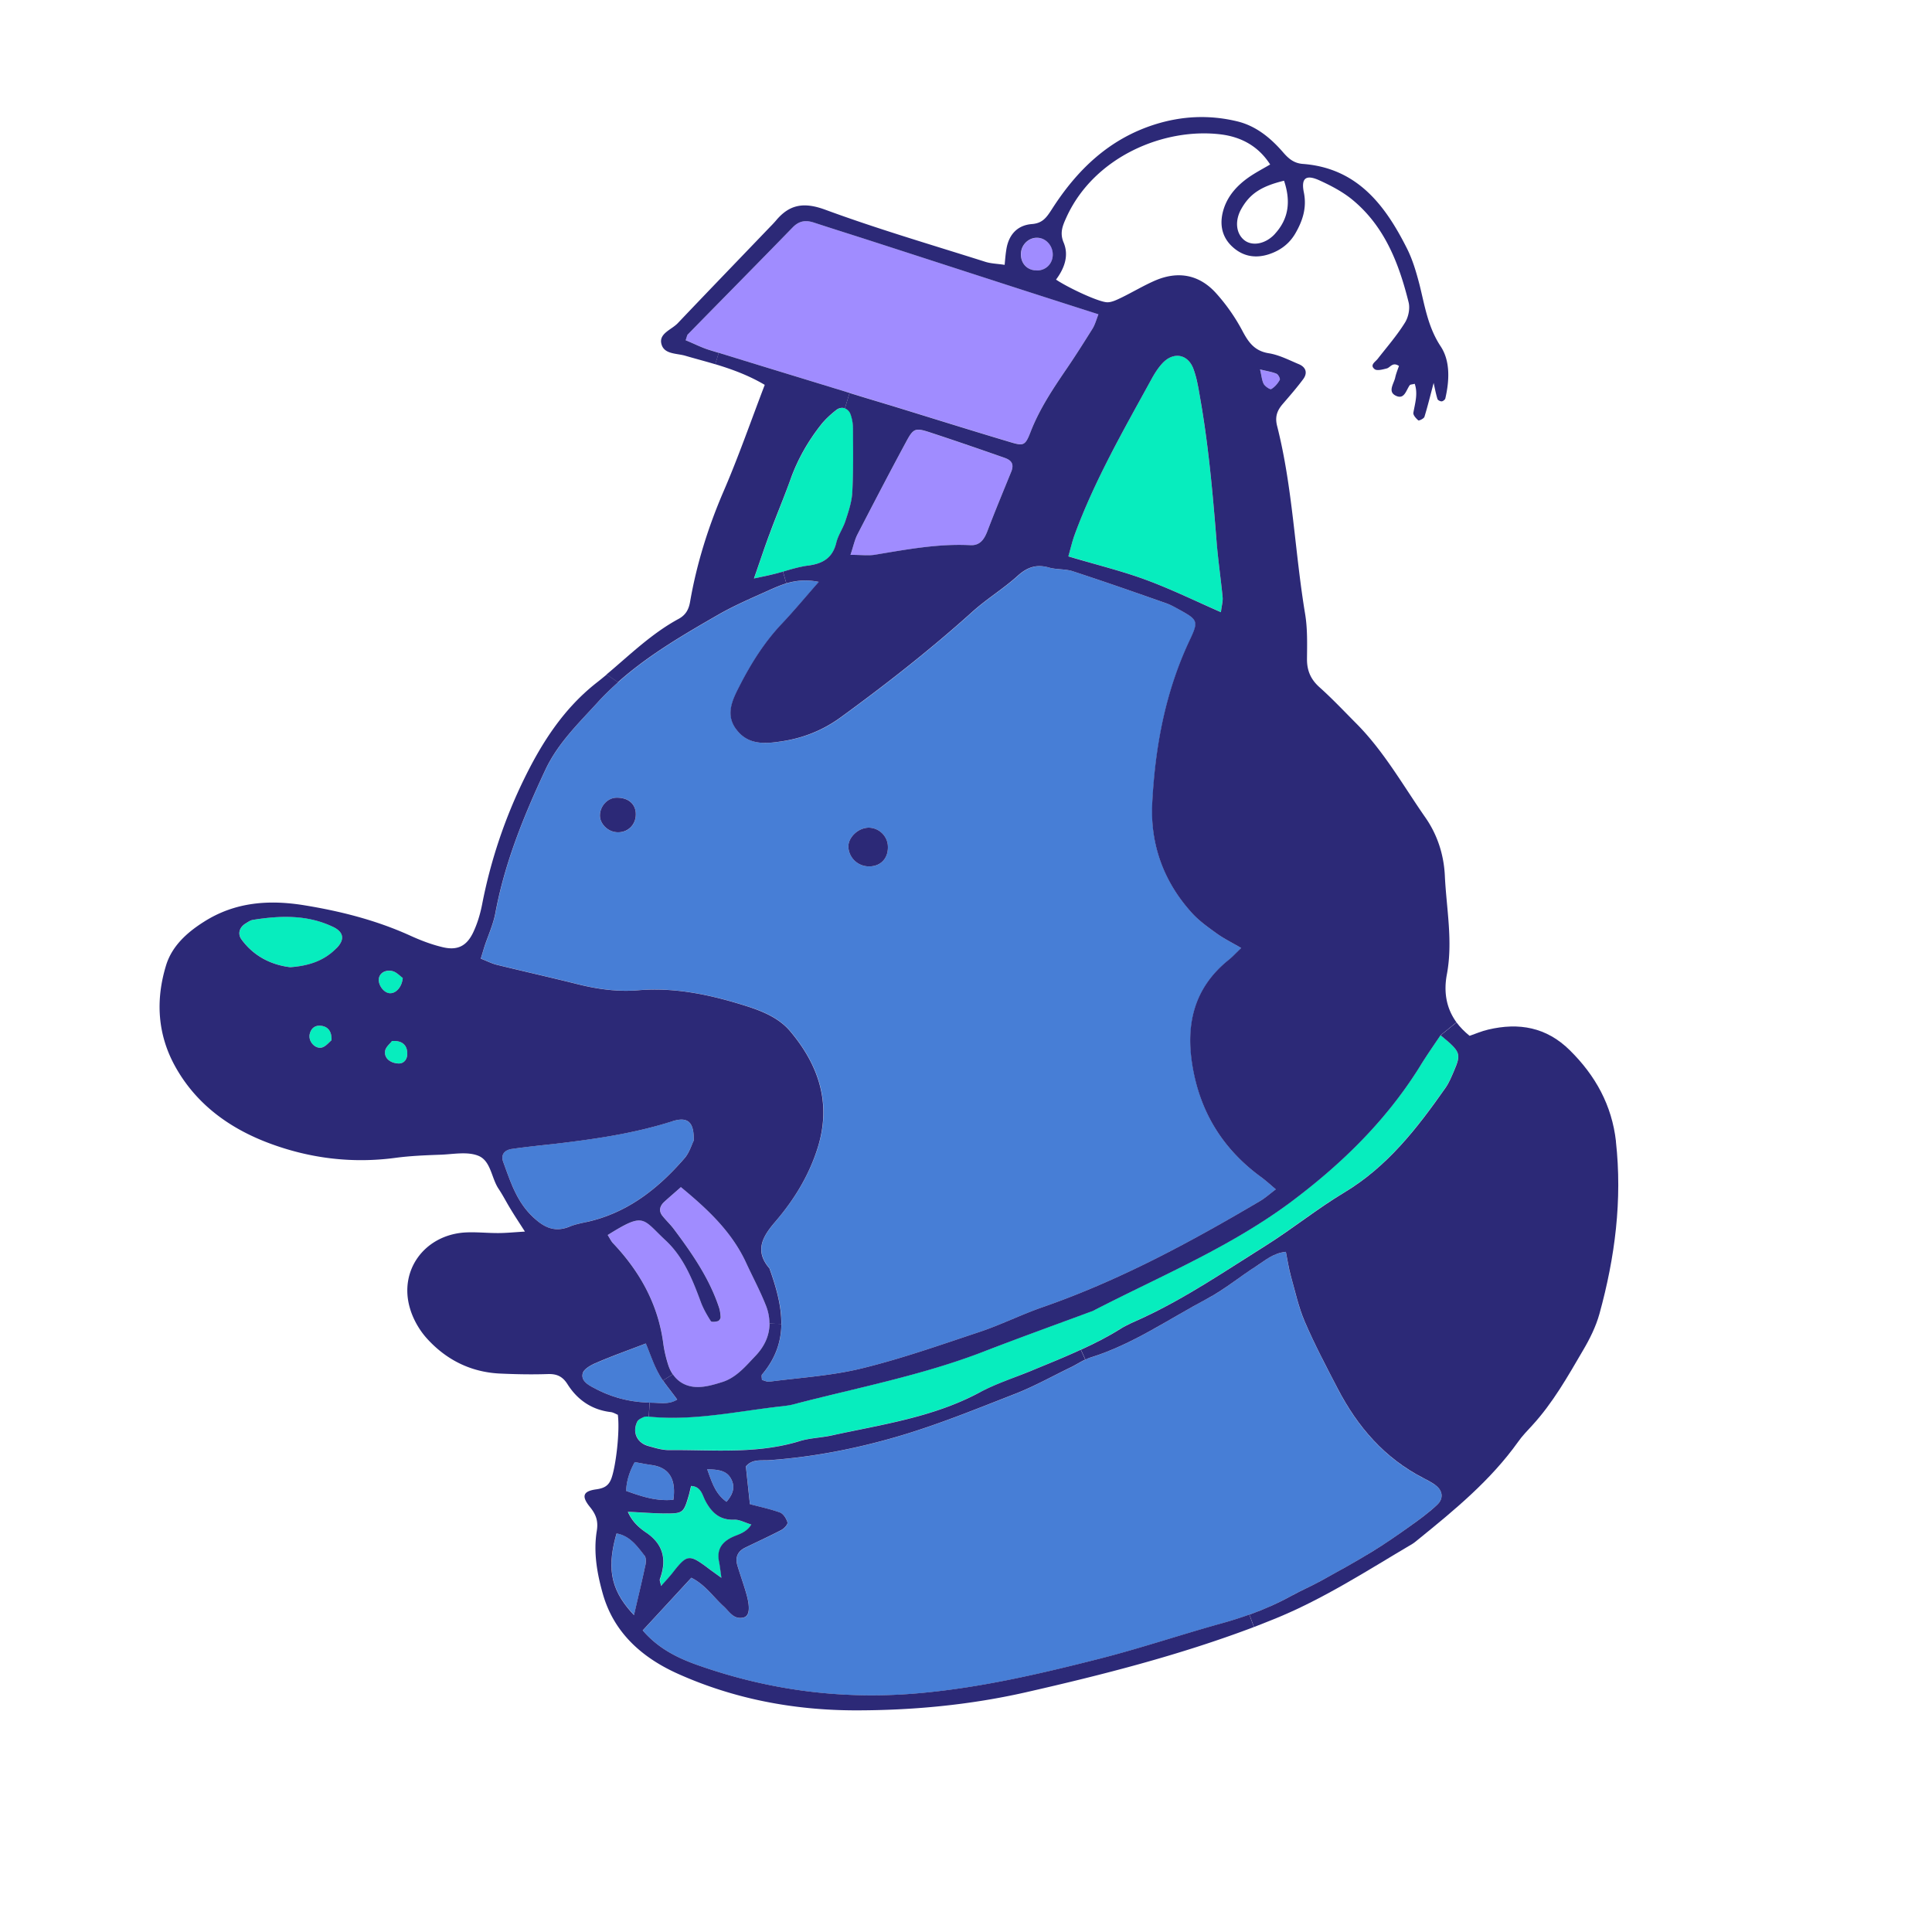
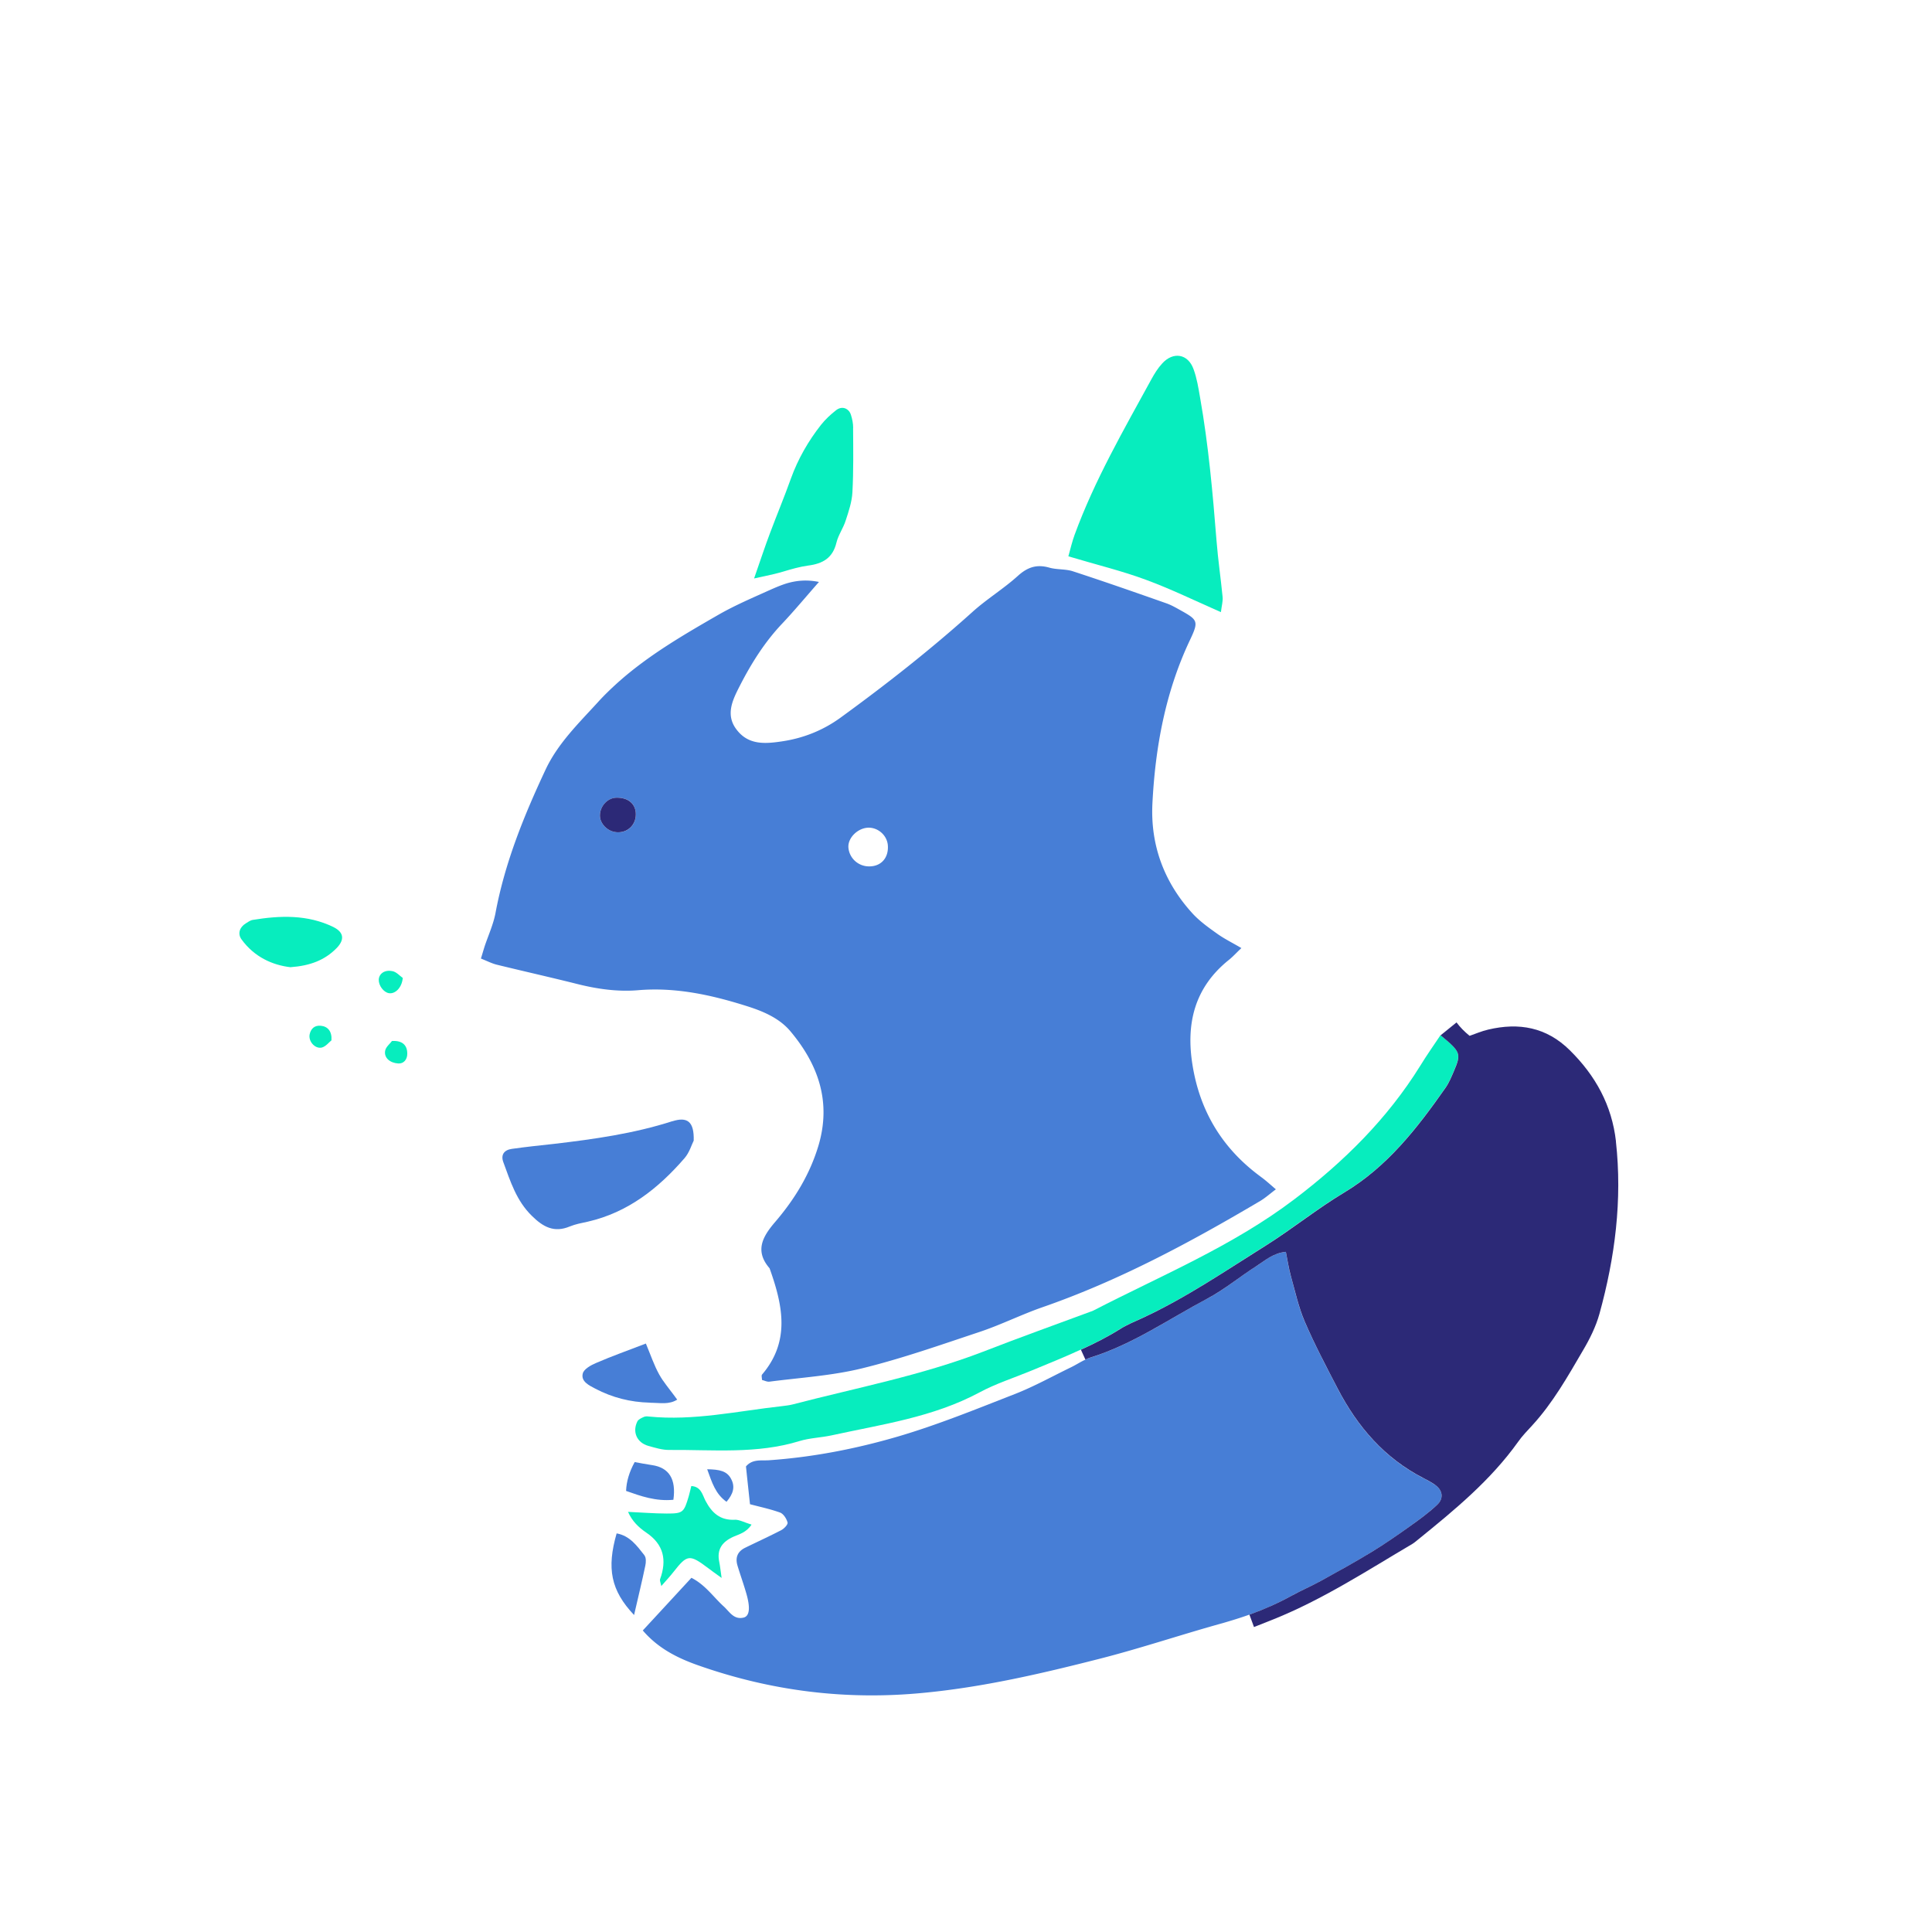
<svg xmlns="http://www.w3.org/2000/svg" viewBox="0 0 288 288">
  <defs>
    <style>.cls-2{fill:#2c2977}.cls-3{fill:#477ed6}</style>
  </defs>
-   <path id="Purple" d="M190.3 55.72c.27.12.57.75.47.92-.3.53-.75 1.07-1.27 1.37-.17.1-.88-.38-1.1-.73-.28-.52-.32-1.18-.57-2.2 1.08.27 1.82.37 2.47.65Zm-26.55-8.88c-.32.8-.5 1.53-.88 2.15-1.27 2.03-2.55 4.07-3.9 6.03-2.03 2.98-4.02 5.95-5.33 9.35-.78 2.03-1.05 2.12-2.95 1.55-5.87-1.75-11.7-3.58-17.55-5.38-1.27-.38-2.55-.77-3.82-1.15-.88-.27-1.78-.55-2.67-.82-6.5-2-13.02-3.98-19.5-5.98-.48-.15-.98-.3-1.47-.45-1.12-.35-2.17-.9-3.47-1.43.2-.6.22-.75.3-.85 5.22-5.32 10.45-10.62 15.63-15.95 1-1.03 2-1.13 3.25-.72 2.77.92 5.57 1.78 8.35 2.68 5.95 1.92 11.88 3.85 17.83 5.77 5.3 1.72 10.6 3.42 16.17 5.2Zm-6.81-9.02c.07 1.42-.98 2.52-2.4 2.5-1.42 0-2.4-1.07-2.33-2.53.05-1.37 1.23-2.45 2.57-2.33 1.17.08 2.12 1.13 2.17 2.37Zm-7.21 30.42c1.18.4 1.43 1.03 1 2.12-1.2 2.95-2.42 5.88-3.55 8.85-.48 1.22-1.1 2.13-2.53 2.07-4.8-.25-9.5.63-14.2 1.42-1 .17-2.07.02-3.67.02.45-1.35.63-2.27 1.05-3.07 2.37-4.58 4.75-9.17 7.2-13.7 1.15-2.15 1.38-2.22 3.8-1.42 3.65 1.2 7.28 2.45 10.9 3.72Zm-35.6 126.23c.4.97.58 1.92.58 2.83 0 1.77-.73 3.42-2.13 4.87-1.47 1.53-2.85 3.23-4.98 3.88-1.13.35-2.32.7-3.48.72-1.65.03-2.97-.65-3.82-1.9-.27-.4-.5-.87-.67-1.38-.33-1.02-.58-2.07-.73-3.12-.77-5.9-3.48-10.8-7.53-15.07-.25-.27-.42-.63-.77-1.2 5.53-3.45 5.12-2.48 8.63.8 2.72 2.52 4.03 5.88 5.28 9.27.37.97.9 1.88 1.45 2.75.12.18.72.12 1.07.02.18-.05.42-.4.4-.6a5.2 5.2 0 0 0-.27-1.53c-1.47-4.35-4.07-8.07-6.78-11.7-.48-.63-1.07-1.18-1.57-1.8-.63-.75-.47-1.48.18-2.12.77-.72 1.58-1.4 2.52-2.23 3.97 3.28 7.62 6.67 9.77 11.38.95 2.05 2.02 4.05 2.85 6.13" style="fill:#a08cff" />
  <g id="Blue">
    <path d="M213.92 221.34c1.15.8 1.33 2.05.27 3.02-1.27 1.17-2.67 2.2-4.08 3.2-1.83 1.32-3.7 2.6-5.63 3.78-2.48 1.52-5.05 2.93-7.6 4.33-1.4.77-2.88 1.4-4.28 2.17a43.4 43.4 0 0 1-6.35 2.85c-1.32.47-2.65.88-4 1.27-6.15 1.7-12.2 3.75-18.37 5.32-8.63 2.2-17.3 4.22-26.22 5.07-11.58 1.13-22.79-.28-33.72-4.15-3.03-1.08-5.87-2.52-8.12-5.15 2.53-2.73 4.85-5.25 7.25-7.85 2.1 1.07 3.28 2.88 4.83 4.28.85.78 1.48 2 2.95 1.65.88-.22 1.03-1.43.4-3.6-.4-1.4-.9-2.77-1.32-4.17-.35-1.2.03-2.1 1.17-2.65 1.78-.87 3.6-1.7 5.37-2.62.42-.22 1-.83.93-1.13-.15-.57-.6-1.28-1.1-1.48-1.47-.53-3-.85-4.5-1.25-.22-2.05-.42-3.87-.6-5.63.95-1.12 2.23-.85 3.38-.92 6.53-.45 12.97-1.7 19.2-3.52 5.98-1.75 11.8-4.13 17.62-6.4 2.83-1.12 5.52-2.62 8.27-3.95.72-.35 1.4-.8 2.12-1.13.23-.12.48-.22.73-.3 6.3-1.95 11.68-5.73 17.43-8.78 2.57-1.37 4.85-3.27 7.32-4.85 1.3-.83 2.5-1.95 4.4-2.13.25 1.27.43 2.43.73 3.55.65 2.3 1.15 4.67 2.08 6.83 1.47 3.42 3.22 6.72 4.93 10.03 2.95 5.67 6.98 10.35 12.78 13.32.58.3 1.18.62 1.72 1Zm-26.05-45.97c.75.53 1.42 1.15 2.32 1.92-.9.68-1.57 1.28-2.32 1.73-10.43 6.17-21.07 11.9-32.57 15.88-3.13 1.1-6.13 2.6-9.28 3.65-5.8 1.93-11.6 3.98-17.53 5.43-4.48 1.1-9.18 1.38-13.78 1.98-.37.05-.77-.17-1.12-.25 0-.32-.12-.67.02-.82 2.07-2.43 2.85-4.95 2.88-7.53.03-2.72-.77-5.5-1.77-8.3-2.28-2.63-1-4.78.87-6.95 2.88-3.37 5.15-7.08 6.43-11.38 1.92-6.52-.05-12.08-4.22-17.03-1.65-1.95-4.08-2.97-6.5-3.73-5.22-1.65-10.52-2.82-16.08-2.37-3.05.27-6.1-.15-9.1-.9-3.98-1-8-1.9-12-2.88-.77-.18-1.47-.55-2.43-.93.22-.7.38-1.28.57-1.87.55-1.63 1.28-3.23 1.6-4.9 1.4-7.53 4.25-14.53 7.47-21.4 1.85-3.93 4.95-6.92 7.82-10.07.95-1.05 1.97-2.02 3-2.95 4.52-4.03 9.77-7.08 15.02-10.1 2.42-1.38 5-2.48 7.55-3.63.83-.37 1.67-.73 2.53-1 1.42-.42 2.97-.6 4.83-.22-2.05 2.33-3.72 4.35-5.52 6.25-2.58 2.73-4.57 5.9-6.27 9.22-1.08 2.12-2.25 4.4-.38 6.68 1.75 2.18 4.2 1.98 6.62 1.62 3.22-.47 6.17-1.65 8.78-3.55 6.78-4.93 13.37-10.1 19.62-15.72 2.15-1.95 4.68-3.48 6.83-5.43 1.45-1.3 2.82-1.73 4.67-1.2 1.13.32 2.42.18 3.53.55 4.68 1.53 9.32 3.15 13.95 4.78.75.27 1.45.68 2.15 1.07 2.52 1.4 2.63 1.63 1.33 4.38-3.65 7.7-5.17 15.92-5.6 24.34-.32 6.22 1.73 11.78 5.97 16.42 1.07 1.17 2.38 2.1 3.67 3.02 1.07.77 2.27 1.35 3.62 2.15-.73.68-1.25 1.27-1.85 1.75-5.12 4.1-6.45 9.47-5.43 15.72 1.12 6.92 4.48 12.43 10.12 16.58Zm-58.22-46.22c1.73-.03 2.83-1.3 2.7-3.12-.1-1.45-1.37-2.63-2.83-2.65-1.62 0-3.15 1.5-3.05 2.95.13 1.63 1.52 2.87 3.18 2.82m-34.87-7.71c.03-1.57-1.08-2.57-2.87-2.53-1.3.02-2.43 1.2-2.48 2.58-.05 1.27 1.13 2.48 2.52 2.57 1.57.12 2.82-1.03 2.83-2.62" class="cls-3" />
    <path d="M109 220.49c.62 1.18.28 2.23-.7 3.38-1.65-1.18-2.15-2.83-2.88-4.85 1.83.03 2.97.25 3.58 1.47m-8.79-53.34c2.25-.72 3.28.03 3.2 2.88-.3.57-.63 1.78-1.38 2.63-3.9 4.5-8.43 8.08-14.4 9.45-.92.2-1.85.37-2.7.72-2.33.97-3.97.07-5.63-1.57-2.32-2.25-3.22-5.17-4.27-8.02-.4-1.08.1-1.82 1.28-1.98 2.1-.3 4.22-.52 6.33-.75 5.93-.7 11.85-1.53 17.57-3.37ZM97.2 218.4q3.83.57 3.18 5.17c-2.65.25-4.87-.55-7.05-1.32q.07-2.1 1.28-4.3c.82.15 1.7.32 2.58.45Zm1.63-12.61c.62.9 1.35 1.78 2.12 2.85-1.22.77-2.53.48-3.77.47-.12 0-.23 0-.35-.02-2.85-.07-5.55-.75-8.08-2.08-.92-.48-2.17-1.07-1.88-2.25.15-.67 1.23-1.27 2.03-1.6 2.3-1 4.67-1.83 7.38-2.88.72 1.72 1.22 3.23 1.98 4.6.17.32.37.62.57.92Zm-2.75 26.1c.25.32.22 1 .12 1.48-.48 2.32-1.05 4.62-1.68 7.38-3.47-3.67-4.1-6.95-2.6-12.17 1.98.35 3.05 1.88 4.17 3.3Z" class="cls-3" />
  </g>
  <path id="Teal" d="M214.74 154.31c3 2.48 3.1 2.73 1.98 5.35-.37.85-.72 1.73-1.25 2.48-4.22 6-8.65 11.75-15.13 15.63-3.98 2.38-7.62 5.33-11.55 7.82-6.07 3.8-11.98 7.87-18.52 10.88-1.08.5-2.22.97-3.22 1.58-1.9 1.2-3.9 2.22-5.93 3.13-2.43 1.13-4.93 2.12-7.4 3.15-2.58 1.07-5.27 1.92-7.7 3.23-6.93 3.72-14.6 4.77-22.12 6.42-1.55.33-3.18.37-4.7.83-6.38 1.97-12.92 1.28-19.42 1.33-1.03.02-2.1-.32-3.12-.6-1.72-.48-2.43-2.08-1.65-3.65.15-.3.58-.5.92-.65.23-.12.53-.12.8-.08 6.7.67 13.23-.82 19.84-1.55.52-.07 1.07-.12 1.57-.25 9.52-2.48 19.2-4.32 28.42-7.87 5.32-2.07 10.7-4 16.05-5.98.13-.05.27-.08.38-.15 10.13-5.23 20.75-9.6 29.95-16.58 7.38-5.6 13.85-11.98 18.77-19.9.95-1.55 2-3.05 3.03-4.58Zm-32.49-65.34c.07.63-.13 1.28-.25 2.28-3.87-1.7-7.45-3.45-11.17-4.82-3.58-1.33-7.33-2.23-11.57-3.5.33-1.2.57-2.22.92-3.18 2.98-8.15 7.32-15.65 11.47-23.24.45-.82.95-1.62 1.57-2.3 1.65-1.85 3.88-1.48 4.7.82.5 1.35.73 2.82.98 4.27 1.25 7.07 1.88 14.2 2.45 21.35.22 2.78.63 5.55.9 8.32m-55.08-25.18c.02 3.2.07 6.38-.1 9.57-.07 1.42-.55 2.85-1 4.22-.35 1.13-1.1 2.15-1.38 3.3-.55 2.3-2.03 3.15-4.23 3.43-1.25.17-2.48.53-3.72.9-.43.12-.87.25-1.3.35-.73.18-1.48.33-3.03.67.97-2.77 1.62-4.77 2.37-6.75 1.02-2.73 2.15-5.42 3.13-8.17 1.05-2.9 2.57-5.55 4.47-7.97.65-.82 1.43-1.55 2.27-2.2.42-.33.9-.42 1.32-.27.4.15.73.48.88.98.2.62.33 1.28.33 1.93Zm-17.66 162.75c.72-.02 1.47.42 2.52.73-.77 1.18-1.82 1.42-2.68 1.8-1.68.75-2.53 1.88-2.13 3.77.12.6.18 1.2.35 2.38-1.02-.73-1.53-1.1-2.03-1.48-2.75-2.07-3.1-2.02-5.13.57-.53.68-1.13 1.32-1.83 2.12-.12-.55-.25-.83-.18-1.03 1.03-2.85.55-5.18-2.08-6.95-1.1-.75-2.08-1.67-2.7-3.08 1.93.08 3.87.25 5.78.25 2.42 0 2.55-.15 3.27-2.58.15-.5.25-1.02.38-1.52 1.48.08 1.67 1.35 2.12 2.2.95 1.8 2.17 2.93 4.37 2.83Zm-48.8-69.49c.02.9-.55 1.53-1.33 1.48-1.22-.07-2.15-.82-1.97-1.88.1-.6.77-1.1 1.02-1.47 1.55-.1 2.28.63 2.28 1.87m-2.22-12.29c.62.13 1.13.73 1.55 1.02-.13 1.48-1.15 2.43-2.08 2.27-.8-.15-1.53-1.15-1.5-2.03.05-.87.88-1.5 2.03-1.25Zm-8.78-6.56c1.55.77 1.7 1.88.45 3.15-1.75 1.78-3.93 2.62-6.88 2.83-2.68-.32-5.37-1.52-7.28-4.15-.6-.83-.3-1.8.62-2.37.33-.2.68-.47 1.05-.53 4.1-.67 8.17-.82 12.05 1.07Zm-1.88 14.71c1.03.1 1.67.82 1.58 2.17-.35.28-.85.93-1.45 1.08-1.02.22-2.02-.95-1.8-1.98.18-.83.73-1.37 1.67-1.27" style="fill:#07edbe" />
  <g id="Dark_Blue">
    <path d="M240.88 170.15c.97 8.73-.13 17.28-2.45 25.69-.53 1.9-1.43 3.73-2.45 5.45-2.28 3.9-4.5 7.85-7.6 11.22-.72.78-1.47 1.55-2.08 2.42-4.08 5.72-9.42 10.12-14.8 14.48-.32.25-.62.53-.95.73-6.75 3.98-13.32 8.27-20.67 11.23-.98.4-1.97.78-2.95 1.17l-.68-1.85c2.18-.78 4.3-1.72 6.35-2.85 1.4-.77 2.88-1.4 4.28-2.17 2.55-1.4 5.12-2.82 7.6-4.33 1.93-1.18 3.8-2.47 5.63-3.78 1.42-1 2.82-2.03 4.08-3.2 1.07-.97.88-2.22-.27-3.02-.53-.38-1.13-.7-1.72-1-5.8-2.97-9.83-7.65-12.78-13.32-1.72-3.32-3.47-6.62-4.93-10.03-.93-2.17-1.43-4.53-2.08-6.83-.3-1.12-.48-2.28-.73-3.55-1.9.18-3.1 1.3-4.4 2.13-2.47 1.58-4.75 3.48-7.32 4.85-5.75 3.05-11.13 6.83-17.43 8.78-.25.08-.5.18-.73.3l-.67-1.47c2.03-.92 4.03-1.93 5.93-3.13 1-.62 2.13-1.08 3.22-1.58 6.53-3.02 12.45-7.08 18.52-10.88 3.93-2.48 7.57-5.43 11.55-7.82 6.48-3.88 10.92-9.63 15.13-15.63.53-.75.88-1.63 1.25-2.48 1.12-2.62 1.02-2.87-1.98-5.35l2.37-1.92c.52.7 1.17 1.37 1.95 2 .82-.28 1.78-.7 2.77-.93 4.58-1.08 8.68-.37 12.17 3.08 3.83 3.78 6.27 8.2 6.88 13.6Z" class="cls-2" />
-     <path d="m217.11 152.4-2.37 1.92c-1.03 1.53-2.08 3.03-3.03 4.58-4.92 7.92-11.38 14.3-18.77 19.9-9.2 6.98-19.82 11.35-29.95 16.58-.12.07-.25.1-.38.15-5.35 1.98-10.73 3.92-16.05 5.98-9.22 3.55-18.9 5.38-28.42 7.87-.5.13-1.05.18-1.57.25-6.6.73-13.13 2.22-19.84 1.55l.1-2.1c.12.02.23.02.35.02 1.23.02 2.55.3 3.77-.47-.77-1.07-1.5-1.95-2.12-2.85l1.47-.92c.85 1.25 2.17 1.93 3.82 1.9 1.17-.02 2.35-.37 3.48-.72 2.13-.65 3.52-2.35 4.98-3.88 1.4-1.45 2.13-3.1 2.13-4.87l1.77.07c-.03 2.58-.82 5.1-2.88 7.53-.13.15-.02.5-.02.82.35.08.75.3 1.12.25 4.6-.6 9.3-.88 13.78-1.98 5.93-1.45 11.73-3.5 17.53-5.43 3.15-1.05 6.15-2.55 9.28-3.65 11.5-3.98 22.14-9.72 32.57-15.88.75-.45 1.42-1.05 2.32-1.73-.9-.77-1.57-1.38-2.32-1.92-5.63-4.15-9-9.67-10.12-16.58-1.02-6.25.32-11.62 5.43-15.72.6-.48 1.12-1.07 1.85-1.75-1.35-.8-2.55-1.38-3.62-2.15-1.28-.92-2.6-1.85-3.67-3.02-4.23-4.63-6.28-10.2-5.97-16.42.43-8.42 1.95-16.63 5.6-24.34 1.3-2.75 1.18-2.98-1.33-4.38-.7-.38-1.4-.8-2.15-1.07-4.63-1.63-9.27-3.25-13.95-4.78-1.12-.37-2.4-.23-3.53-.55-1.85-.53-3.22-.1-4.67 1.2-2.15 1.95-4.68 3.48-6.83 5.43-6.25 5.62-12.83 10.78-19.62 15.72-2.62 1.9-5.57 3.08-8.78 3.55-2.42.37-4.87.57-6.62-1.62-1.87-2.28-.7-4.57.38-6.68 1.7-3.32 3.68-6.48 6.27-9.22 1.8-1.9 3.47-3.92 5.52-6.25-1.87-.38-3.42-.2-4.83.22l-.5-1.75c1.23-.37 2.47-.73 3.72-.9 2.2-.28 3.68-1.13 4.23-3.43.28-1.15 1.03-2.17 1.38-3.3.45-1.37.93-2.8 1-4.22.17-3.18.12-6.37.1-9.57 0-.65-.13-1.32-.33-1.93-.15-.5-.48-.83-.88-.98l.7-2.3c.88.27 1.78.55 2.67.82 1.27.38 2.55.77 3.82 1.15 5.85 1.8 11.68 3.63 17.55 5.38 1.9.57 2.17.48 2.95-1.55 1.32-3.4 3.3-6.37 5.33-9.35 1.35-1.97 2.63-4 3.9-6.03.38-.62.57-1.35.88-2.15-5.57-1.78-10.87-3.48-16.17-5.2-5.95-1.92-11.88-3.85-17.83-5.77-2.78-.9-5.58-1.77-8.35-2.68-1.25-.42-2.25-.32-3.25.72-5.18 5.33-10.42 10.63-15.63 15.95-.08.1-.1.25-.3.85 1.3.53 2.35 1.08 3.47 1.43.48.15.98.3 1.47.45l-.52 1.7c-1.5-.45-2.98-.83-4.47-1.27-1.37-.4-3.3-.18-3.6-1.93-.23-1.43 1.57-1.98 2.47-2.92 4.58-4.82 9.2-9.6 13.82-14.42.28-.28.55-.57.82-.88 2.02-2.43 4.17-2.78 7.32-1.63 7.87 2.9 15.92 5.25 23.9 7.78.85.27 1.78.28 2.87.45.08-.87.13-1.5.23-2.13.3-2.25 1.57-3.77 3.82-3.95 1.62-.12 2.2-1 2.97-2.18 3.75-5.87 8.52-10.5 15.37-12.67 4.07-1.28 8.12-1.45 12.2-.48 2.8.65 5 2.43 6.87 4.58.8.93 1.6 1.67 2.95 1.78 8.13.6 12.32 6.13 15.6 12.68.82 1.65 1.35 3.47 1.82 5.27.8 3.18 1.25 6.35 3.18 9.27 1.43 2.18 1.3 5.08.68 7.75-.05.18-.35.42-.55.43-.22 0-.57-.18-.62-.35-.23-.73-.37-1.5-.57-2.4-.48 1.82-.88 3.45-1.37 5.05-.08.27-.82.62-.92.53-.35-.3-.8-.8-.73-1.15.25-1.42.7-2.82.2-4.3-.33.1-.65.08-.75.22-.52.72-.77 2.05-1.9 1.63-1.48-.57-.5-1.78-.27-2.73.13-.62.37-1.2.57-1.78-.98-.65-1.3.27-1.85.38-.58.15-1.43.38-1.78.1-.77-.62.1-1.07.47-1.55 1.38-1.77 2.87-3.48 4.05-5.38.52-.82.78-2.1.55-3.03-1.43-5.75-3.53-11.22-8.23-15.17-1.5-1.27-3.32-2.22-5.1-3.03-2-.9-2.73-.3-2.28 1.85.45 2.28-.2 4.22-1.28 6.08-.9 1.55-2.27 2.57-4 3.12-2.13.67-4 .22-5.53-1.28-1.57-1.55-1.78-3.55-1.12-5.57.65-1.97 2.02-3.45 3.68-4.62.97-.68 2.02-1.23 3.22-1.93-1.73-2.7-4.25-4.07-7.22-4.47-8.48-1.1-19 3.25-23.14 12.32-.55 1.22-1.05 2.3-.43 3.78.83 1.97.1 3.88-1.13 5.53 1.83 1.23 6.4 3.37 7.65 3.38.72 0 1.47-.4 2.15-.72 1.67-.82 3.27-1.78 4.97-2.52 3.45-1.48 6.6-.88 9.1 1.9a28 28 0 0 1 3.87 5.52c.92 1.75 1.82 3.08 3.98 3.42 1.55.25 3.02 1.02 4.48 1.63 1.07.45 1.33 1.32.63 2.25-.95 1.28-2 2.48-3.05 3.7-.83.97-1.17 1.9-.82 3.27 2.33 9.18 2.62 18.68 4.17 28 .37 2.22.3 4.5.28 6.77 0 1.73.58 3.02 1.88 4.18 1.88 1.68 3.62 3.53 5.4 5.32 4.18 4.18 7.05 9.33 10.4 14.13 1.78 2.57 2.72 5.53 2.87 8.62.23 4.9 1.23 9.77.3 14.73-.48 2.55-.12 5 1.43 7.13ZM190.04 34.87c2.07-2.25 2.4-4.87 1.37-7.93-3.4.82-5.08 1.95-6.33 4.13-1.02 1.75-.87 3.67.37 4.7 1.17.97 3.17.65 4.6-.9Zm.73 21.77c.1-.17-.2-.8-.47-.92-.65-.28-1.38-.38-2.47-.65.25 1.02.28 1.68.57 2.2.22.35.93.83 1.1.73.52-.3.97-.83 1.27-1.37ZM182 91.26c.12-1 .32-1.65.25-2.28-.27-2.77-.68-5.53-.9-8.32-.57-7.15-1.2-14.28-2.45-21.35-.25-1.45-.48-2.92-.98-4.27-.82-2.3-3.05-2.67-4.7-.82-.62.68-1.12 1.48-1.57 2.3-4.15 7.58-8.48 15.08-11.47 23.24-.35.97-.58 1.98-.92 3.18 4.23 1.27 7.98 2.17 11.57 3.5 3.72 1.37 7.3 3.12 11.17 4.82m-27.47-50.94c1.42.02 2.47-1.08 2.4-2.5-.05-1.23-1-2.28-2.17-2.37-1.33-.12-2.52.97-2.57 2.33-.07 1.47.92 2.53 2.33 2.53Zm-3.8 30.04c.43-1.08.18-1.72-1-2.12-3.62-1.27-7.25-2.52-10.9-3.72-2.42-.8-2.65-.73-3.8 1.42-2.45 4.53-4.83 9.12-7.2 13.7-.42.8-.6 1.72-1.05 3.07 1.6 0 2.67.15 3.67-.02 4.7-.78 9.4-1.67 14.2-1.42 1.43.07 2.05-.85 2.53-2.07 1.13-2.97 2.35-5.9 3.55-8.85Z" class="cls-2" />
-     <path d="m186.24 240.69.68 1.85c-11.1 4.2-22.57 7.13-34.1 9.75-8.33 1.88-16.85 2.68-25.37 2.67-9.13-.02-18.03-1.7-26.39-5.45-5.23-2.35-9.48-6-11.17-11.82-.88-3.08-1.45-6.27-.93-9.47.25-1.5-.12-2.47-1.02-3.58-1.3-1.6-1.03-2.35.9-2.62 1.23-.17 1.92-.53 2.33-1.72.65-1.87 1.25-6.95.93-9.4-.32-.13-.67-.35-1.03-.4-2.85-.33-5-1.82-6.48-4.17-.75-1.18-1.62-1.55-2.97-1.5-2.38.08-4.78.03-7.18-.08-4.33-.23-7.98-2.08-10.85-5.28-1.1-1.23-2.02-2.85-2.48-4.45-1.65-5.57 2.07-10.77 7.97-11.28 1.72-.13 3.47.08 5.2.07 1.15 0 2.3-.12 3.97-.22-.9-1.4-1.53-2.35-2.12-3.33-.63-1.02-1.17-2.1-1.83-3.08-1.08-1.65-1.13-4.2-3.07-4.92-1.63-.62-3.68-.2-5.53-.13-2.27.08-4.53.17-6.77.47-6.35.85-12.57.1-18.5-2.07-5.98-2.18-11.1-5.78-14.3-11.53-2.67-4.8-2.95-9.93-1.38-15.08.87-2.87 3.1-4.9 5.63-6.5 4.65-2.97 9.72-3.33 15-2.47 5.4.88 10.67 2.22 15.68 4.48 1.57.72 3.2 1.35 4.87 1.75 2.22.55 3.62-.12 4.6-2.17.62-1.3 1.05-2.73 1.33-4.15a75.2 75.2 0 0 1 6.33-18.87c2.65-5.4 5.87-10.38 10.72-14.2.52-.4 1.02-.82 1.52-1.23l1.7 1.15c-1.03.93-2.05 1.9-3 2.95-2.87 3.15-5.97 6.13-7.82 10.07-3.22 6.87-6.07 13.87-7.47 21.4-.32 1.67-1.05 3.27-1.6 4.9-.18.58-.35 1.17-.57 1.87.97.38 1.67.75 2.43.93 4 .98 8.02 1.88 12 2.88 3 .75 6.05 1.17 9.1.9 5.57-.45 10.87.72 16.08 2.37 2.42.77 4.85 1.78 6.5 3.73 4.17 4.95 6.13 10.52 4.22 17.03-1.28 4.3-3.55 8.02-6.43 11.38-1.87 2.17-3.15 4.32-.87 6.95 1 2.8 1.8 5.58 1.77 8.3l-1.77-.07c0-.92-.18-1.87-.58-2.83-.83-2.08-1.9-4.08-2.85-6.13-2.15-4.72-5.8-8.1-9.77-11.38-.93.83-1.75 1.52-2.52 2.23-.65.63-.82 1.37-.18 2.12.5.62 1.08 1.17 1.57 1.8 2.72 3.63 5.32 7.35 6.78 11.7.17.48.25 1.02.27 1.53.02.2-.22.55-.4.6-.35.1-.95.17-1.07-.02-.55-.87-1.08-1.78-1.45-2.75-1.25-3.38-2.57-6.75-5.28-9.27-3.52-3.28-3.1-4.25-8.63-.8.35.57.52.93.77 1.2 4.05 4.27 6.77 9.17 7.53 15.07.15 1.05.4 2.1.73 3.12.17.52.4.98.67 1.38l-1.47.92c-.2-.3-.4-.6-.57-.92-.77-1.37-1.27-2.88-1.98-4.6-2.72 1.05-5.08 1.88-7.38 2.88-.8.33-1.88.93-2.03 1.6-.28 1.18.97 1.77 1.88 2.25 2.53 1.33 5.23 2.02 8.08 2.08l-.1 2.1c-.27-.03-.57-.03-.8.08-.33.15-.77.35-.92.65-.78 1.57-.07 3.17 1.65 3.65 1.02.28 2.08.62 3.12.6 6.5-.05 13.03.63 19.42-1.33 1.52-.47 3.15-.5 4.7-.83 7.52-1.65 15.18-2.7 22.12-6.42 2.43-1.32 5.12-2.17 7.7-3.23 2.47-1.03 4.97-2.02 7.4-3.15l.67 1.47c-.72.33-1.4.78-2.12 1.13-2.75 1.33-5.43 2.83-8.27 3.95-5.82 2.27-11.63 4.65-17.62 6.4-6.23 1.82-12.67 3.07-19.2 3.52-1.15.07-2.43-.2-3.38.92.18 1.77.38 3.58.6 5.63 1.5.4 3.03.72 4.5 1.25.5.2.95.92 1.1 1.48.07.3-.52.92-.93 1.13-1.77.92-3.58 1.75-5.37 2.62-1.13.55-1.52 1.45-1.17 2.65.42 1.4.92 2.77 1.32 4.17.63 2.17.48 3.38-.4 3.6-1.47.35-2.1-.87-2.95-1.65-1.55-1.4-2.73-3.22-4.83-4.28-2.4 2.6-4.72 5.12-7.25 7.85 2.25 2.63 5.08 4.07 8.12 5.15 10.93 3.87 22.14 5.28 33.72 4.15 8.92-.85 17.58-2.87 26.22-5.07 6.17-1.57 12.22-3.62 18.37-5.32 1.35-.38 2.68-.8 4-1.27Zm-74.21-13.42c-1.05-.32-1.8-.75-2.52-.73-2.2.1-3.42-1.03-4.37-2.83-.45-.85-.63-2.12-2.12-2.2-.13.5-.23 1.02-.38 1.52-.72 2.43-.85 2.58-3.27 2.58-1.92 0-3.85-.17-5.78-.25.62 1.42 1.6 2.33 2.7 3.08 2.63 1.77 3.12 4.1 2.08 6.95-.07.2.07.48.18 1.03.7-.8 1.3-1.43 1.83-2.12 2.03-2.58 2.38-2.63 5.13-.57.5.38 1.02.75 2.03 1.48-.17-1.18-.23-1.78-.35-2.38-.4-1.88.45-3.02 2.13-3.77.87-.38 1.92-.62 2.68-1.8Zm-3.73-3.4c.98-1.15 1.32-2.2.7-3.38-.62-1.22-1.75-1.43-3.58-1.47.73 2.02 1.23 3.67 2.88 4.85m-4.89-53.84c.08-2.85-.95-3.6-3.2-2.88-5.72 1.83-11.63 2.67-17.57 3.37-2.12.23-4.23.45-6.33.75-1.18.17-1.68.9-1.28 1.98 1.05 2.85 1.95 5.77 4.27 8.02 1.67 1.63 3.3 2.53 5.63 1.57.85-.35 1.78-.52 2.7-.72 5.97-1.37 10.5-4.95 14.4-9.45.75-.85 1.08-2.07 1.38-2.63Zm-3.03 53.54q.65-4.6-3.18-5.17c-.88-.13-1.77-.3-2.58-.45q-1.22 2.2-1.28 4.3c2.18.77 4.4 1.57 7.05 1.32Zm-4.18 9.8c.1-.48.13-1.17-.12-1.48-1.12-1.42-2.18-2.95-4.17-3.3-1.5 5.22-.87 8.5 2.6 12.17.63-2.77 1.2-5.07 1.68-7.38Zm-36.82-74.84c.78.05 1.35-.58 1.33-1.48 0-1.23-.73-1.97-2.28-1.87-.25.37-.92.87-1.02 1.47-.18 1.07.75 1.82 1.97 1.88m.66-12.75c-.42-.28-.93-.88-1.55-1.02-1.15-.25-1.98.38-2.03 1.25-.03.88.7 1.88 1.5 2.03.93.17 1.95-.78 2.08-2.27Zm-9.88-4.43c1.25-1.27 1.1-2.38-.45-3.15-3.88-1.88-7.95-1.73-12.05-1.07-.37.07-.72.33-1.05.53-.92.57-1.22 1.53-.62 2.37 1.92 2.63 4.6 3.83 7.28 4.15 2.95-.22 5.13-1.05 6.88-2.83Zm-.75 13.73c.08-1.35-.55-2.07-1.58-2.17-.93-.1-1.48.43-1.67 1.27-.22 1.03.78 2.2 1.8 1.98.6-.15 1.1-.8 1.45-1.08m82.94-29.05c.13 1.82-.97 3.08-2.7 3.12-1.67.05-3.05-1.18-3.18-2.82-.1-1.45 1.43-2.95 3.05-2.95 1.47.02 2.73 1.2 2.83 2.65m-5.7-67.46-.7 2.3c-.42-.15-.9-.07-1.32.27-.83.65-1.62 1.38-2.27 2.2-1.9 2.42-3.42 5.07-4.47 7.97-.98 2.75-2.12 5.43-3.13 8.17-.75 1.98-1.4 3.98-2.37 6.75 1.55-.33 2.3-.48 3.03-.67.43-.1.87-.23 1.3-.35l.5 1.75c-.87.27-1.7.63-2.53 1-2.55 1.15-5.13 2.25-7.55 3.63-5.25 3.02-10.5 6.07-15.02 10.1l-1.7-1.15c3.48-2.92 6.73-6.12 10.77-8.3 1.03-.57 1.48-1.38 1.68-2.53.98-5.65 2.68-11.08 4.95-16.37 2.22-5.12 4.05-10.4 6.18-15.97-2.42-1.43-4.9-2.33-7.38-3.08l.52-1.7c6.48 2 13 3.98 19.5 5.98Z" class="cls-2" />
    <path d="M91.91 118.91c1.78-.03 2.9.97 2.87 2.53-.02 1.58-1.27 2.73-2.83 2.62-1.38-.08-2.57-1.3-2.52-2.57.05-1.38 1.18-2.57 2.48-2.58" class="cls-2" />
  </g>
</svg>